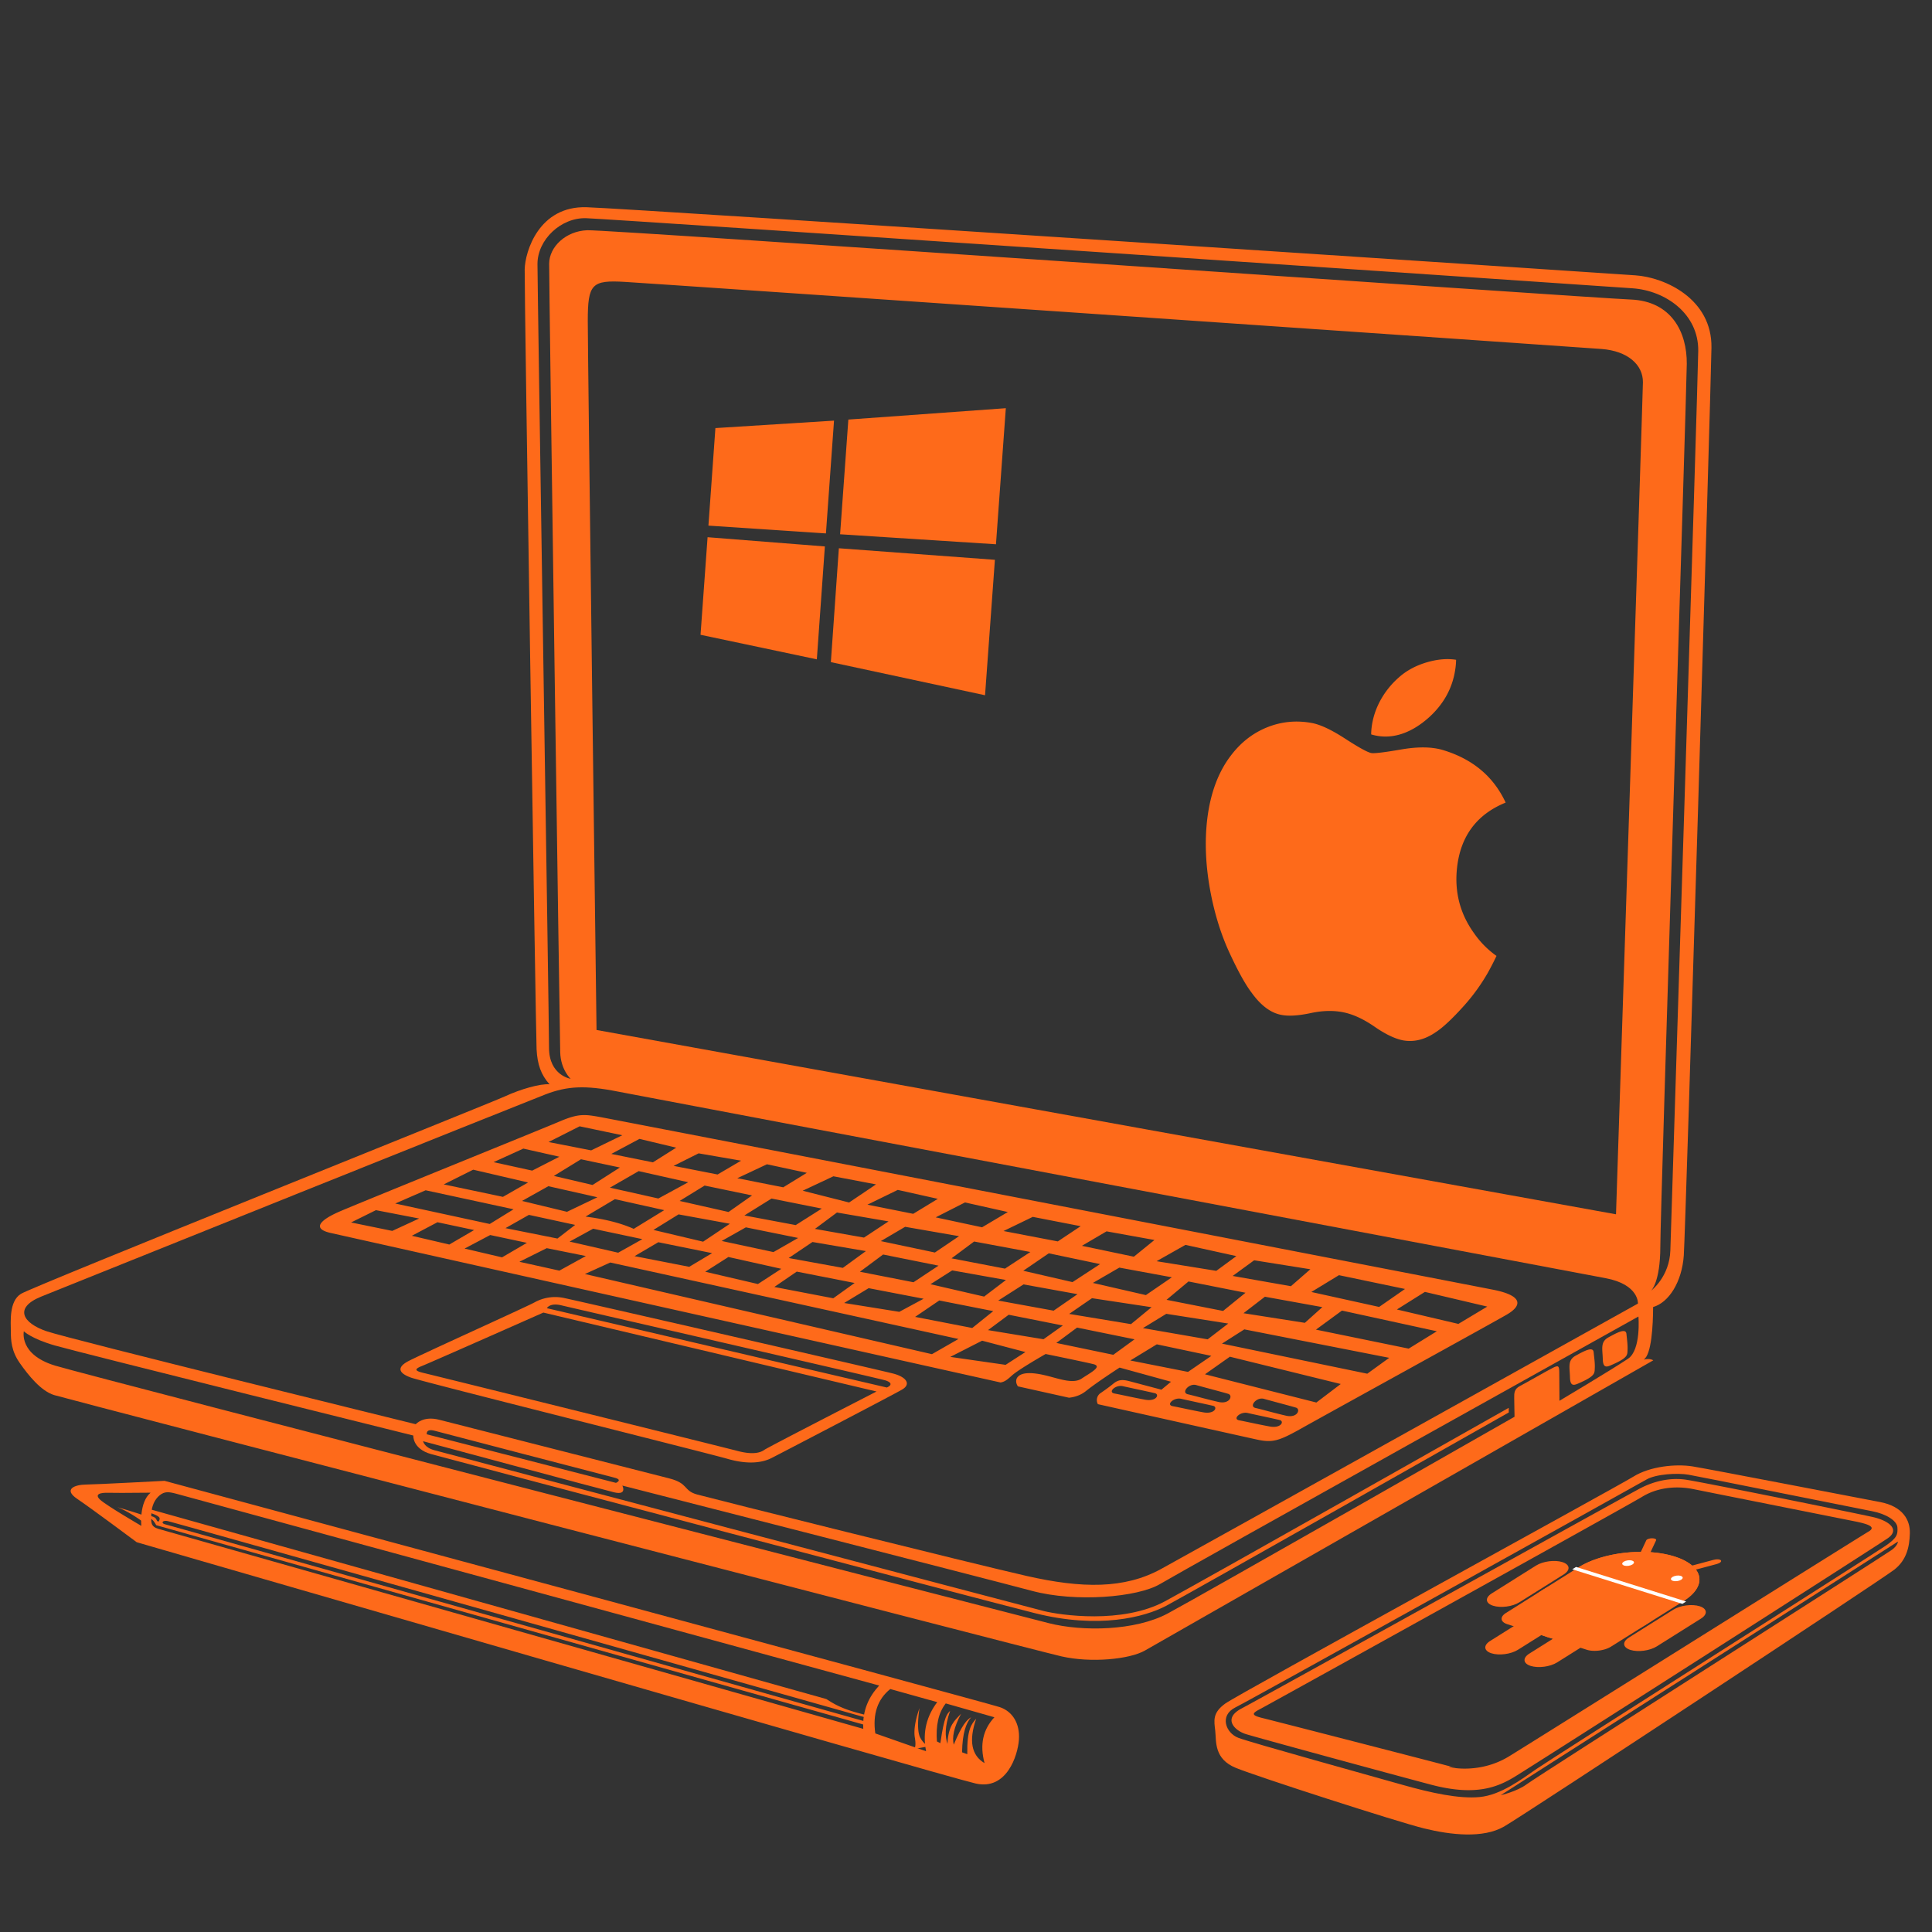
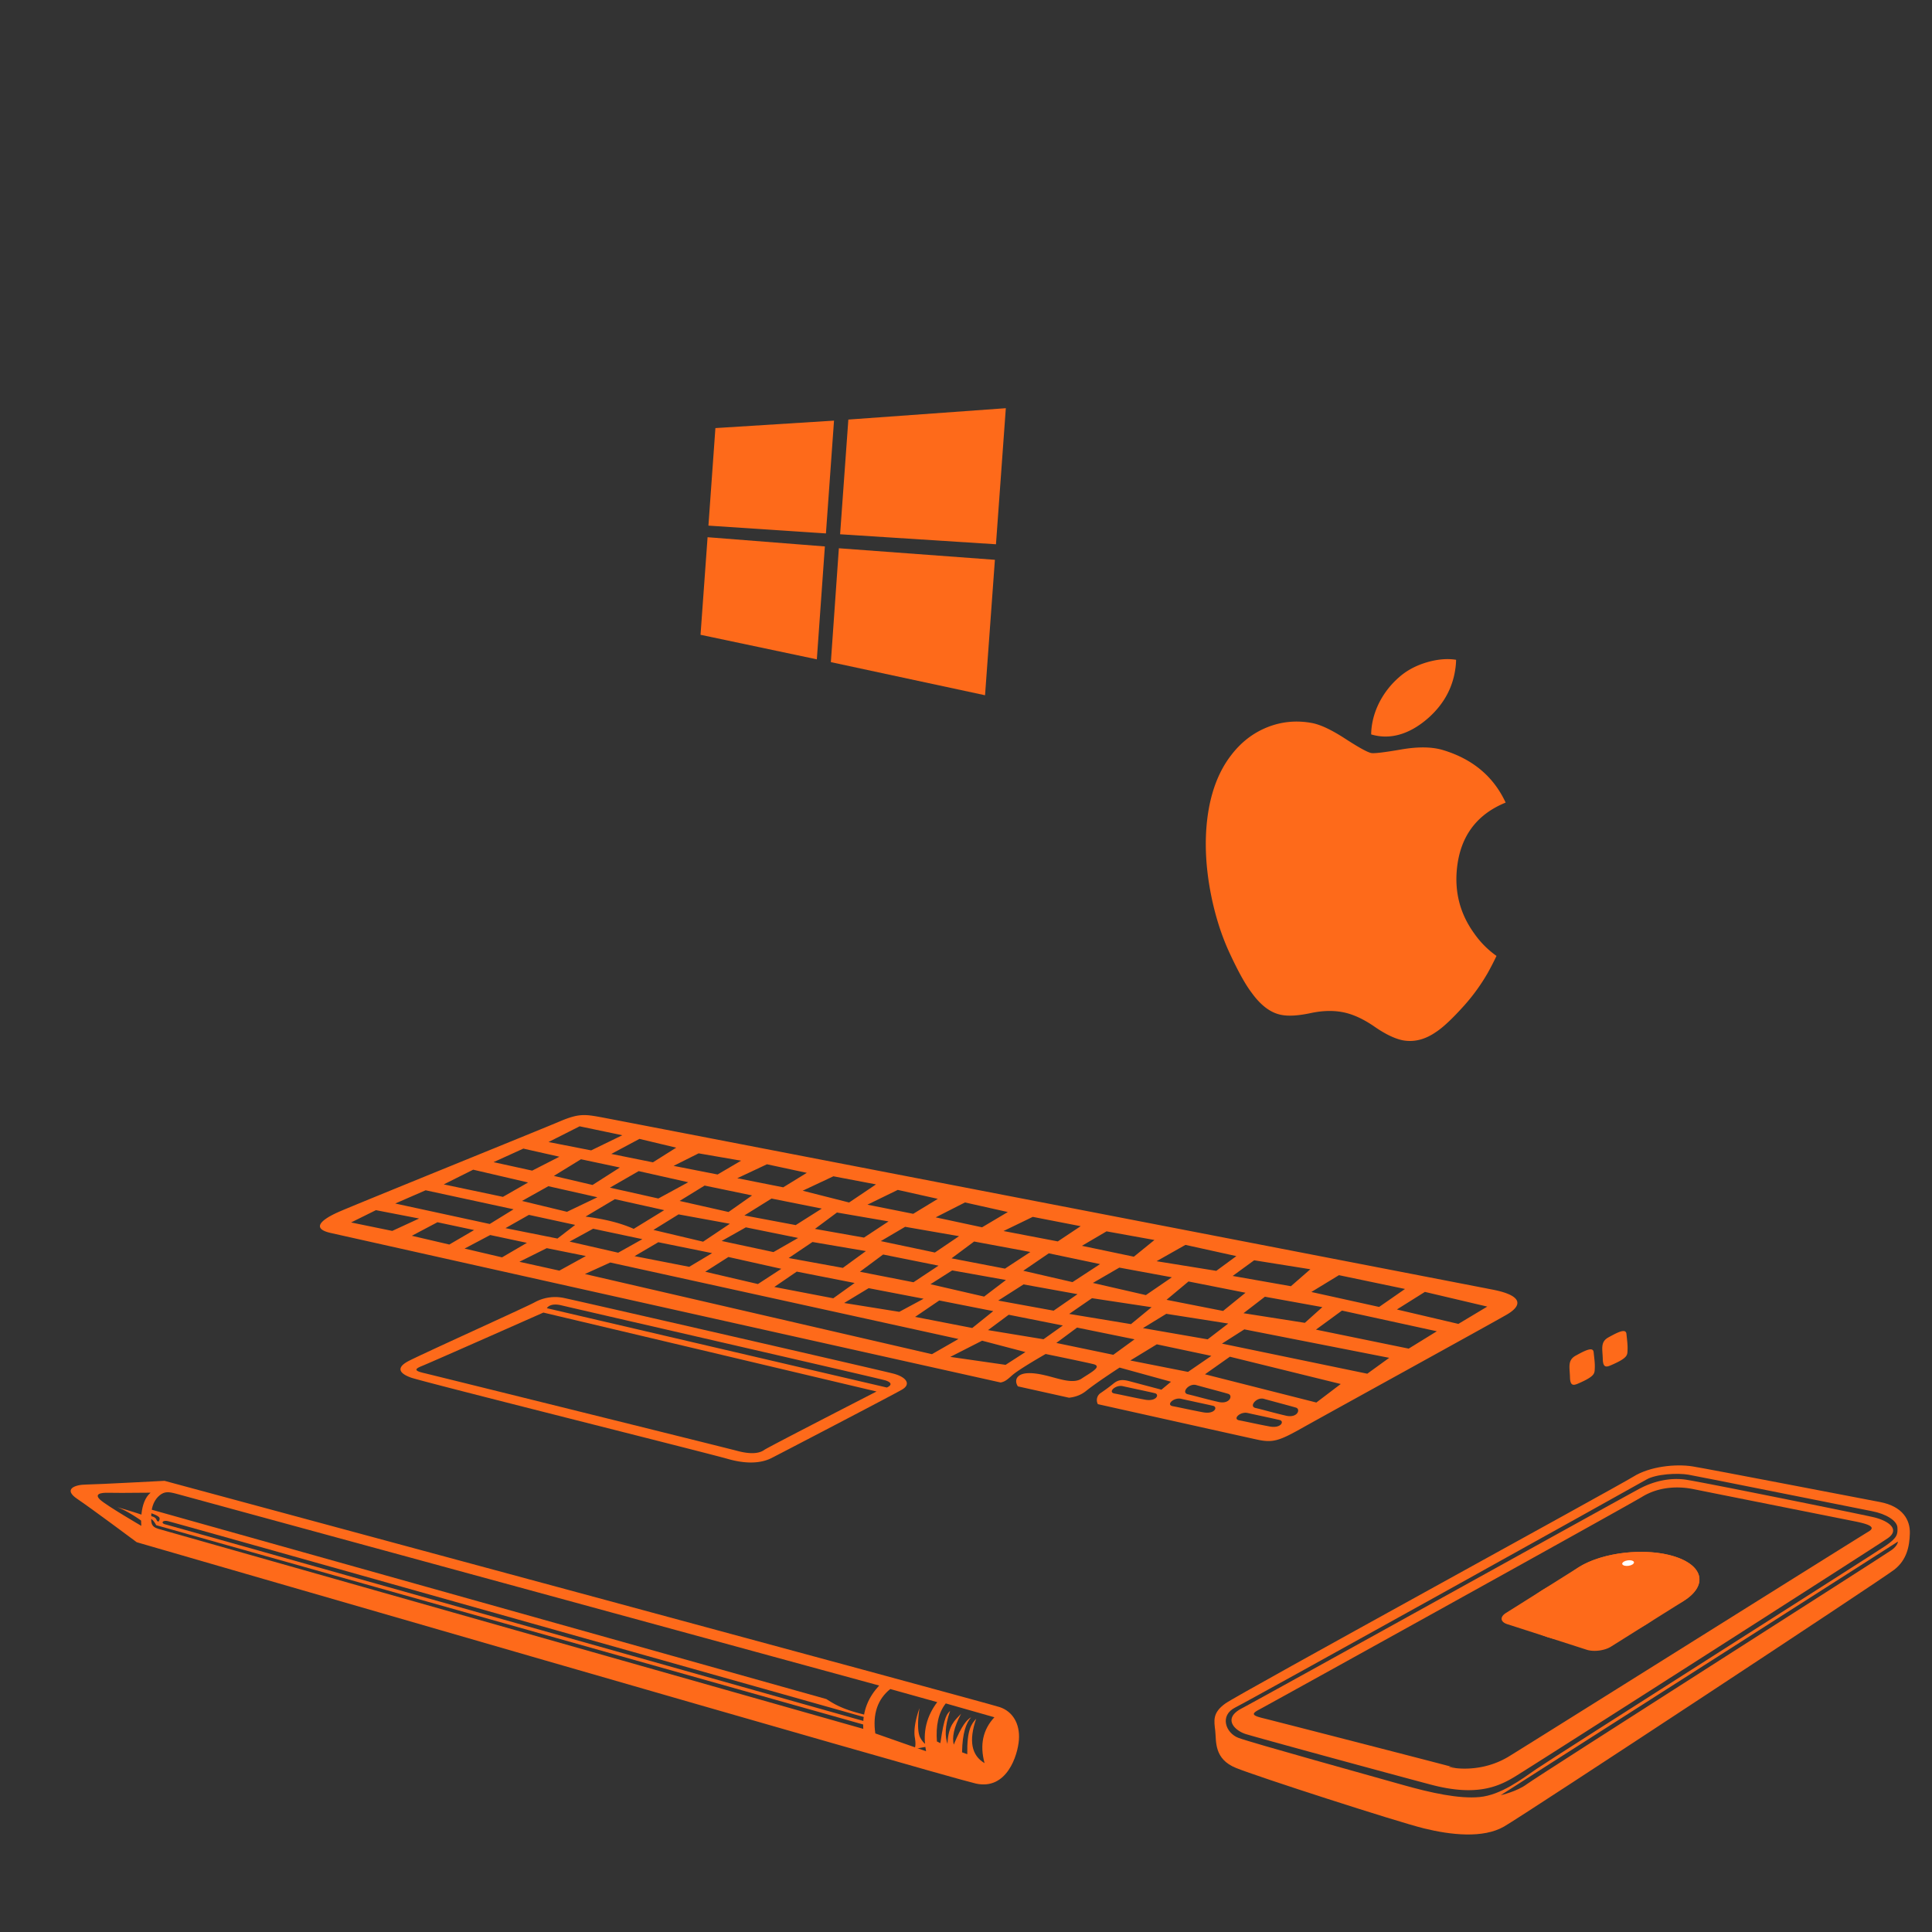
<svg xmlns="http://www.w3.org/2000/svg" width="170" height="170">
  <rect width="100%" height="100%" fill="#333333" stroke="none" />
  <path style="stroke:none;fill-rule:nonzero;fill:#fe6a1a;fill-opacity:1" d="m62.95 37.668 10.437-.656-.711 9.925-10.34-.687Zm9.632 10.414-.707 9.934-10.234-2.16.62-8.586Zm2.066-11.164 13.856-1-.867 11.973-13.715-.88Zm12.895 12.34-.867 11.918-13.567-2.914.704-10.02Zm0 0" />
  <path style="stroke:none;fill-rule:evenodd;fill:#fe6a1a;fill-opacity:1" d="M12.688 133.992s-1.293-.984-2.38-1.375a51.77 51.77 0 0 1 2.387.738ZM76.113 151.113s-60.902-17.187-61.37-17.273c-.466-.086-.61.195-.18.297.425.105 61.546 17.332 61.546 17.332l-.023.308-62.344-17.574s-.254-.516-.504-.566c-.254-.055-.187-.25-.187-.25s.57-.004.71.316c.137.32.278.156.286-.09.004-.246-.844-.492-.844-.492l.012-.316 59.5 16.699c.73.469 1.476.937 3.57 1.422ZM80.363 153.91s.313.016.133-1.035c-.176-1.05.414-2.574.414-2.574s-.328 1.879.07 2.61c.399.73.84.73.84.73l-1.457.27" />
  <path style="stroke:none;fill-rule:evenodd;fill:#fe6a1a;fill-opacity:1" d="M12.031 135.703s-3.98-2.969-5.238-3.816c-1.258-.848-.207-1.25.766-1.258.976-.012 6.918-.328 6.918-.328s72.367 19.527 73.5 19.914c1.132.383 1.777 1.457 1.68 2.863-.102 1.402-1.079 4.461-3.79 3.86-2.707-.606-73.836-21.235-73.836-21.235ZM87.5 151.105c-1.008 1.079-1.305 2.418-.867 4.036-1.156-.68-1.403-1.98-.738-3.903-.422.453-.82.98-.782 3.117l-.46-.167c.03-1.692.35-2.575.8-3.086-.383.222-.82.699-1.531 2.414-.152-.625-.016-1.473.644-2.72-.535.579-1.132 1-1.195 2.657-.215-.64-.262-1.476.23-2.91-.257.277-.515.41-.855 2.84l-.305-.149c-.101-1.367.118-2.511.778-3.347Zm-10.48 1.422 4.468 1.567c-.34-1.711.075-3.117.98-4.32l-4.132-1.153c-1.113.895-1.563 2.191-1.316 3.906Zm.34-4.214c-.915.992-1.489 2.195-1.4 3.812 0 0-61.304-17.387-62.01-17.594-.708-.207-.66-.57-.637-1.3.027-.731.308-1.31.738-1.657.426-.351.797-.312 1.422-.148.62.16 61.886 16.887 61.886 16.887Zm-64.926-14.051s-.204-2.067.816-2.918c-2.453.023-3.05.023-3.723.008-.672-.02-1.27.109-.699.625.574.52 3.606 2.285 3.606 2.285ZM165.418 132.164c2.031.387 2.668 1.598 2.633 2.766-.031 1.168-.281 2.336-1.363 3.183-1.122.88-32.481 21.532-34.333 22.602-1.847 1.07-4.69.75-7.058.168-2.367-.582-14.61-4.535-16.543-5.32-1.938-.786-1.723-2.325-1.82-3.243-.102-.918-.274-1.593.89-2.43 1.164-.831 34.438-19.05 35.903-19.96 1.46-.91 3.738-1.133 5.203-.899 1.46.235 14.453 2.75 16.488 3.133Zm-30.211 23.484c-1.316.907-3.14 2.301-5.012 2.477-1.808.172-4.261-.36-6.77-1.07-2.542-.723-13.378-3.723-14.472-4.145-1.094-.422-1.676-1.957-.254-2.668 1.422-.707 35.324-19.562 36.164-20.05.844-.493 2.739-.598 3.711-.43.973.164 14.938 2.98 16.153 3.21 1.218.231 2.199.833 2.23 1.434.035.602-.012.906-1.05 1.617-1.044.715-29.387 18.715-30.7 19.625Zm-3.156 2.313L167 135.648s.008.32-.527.723c-.536.406-31.2 19.93-32.102 20.606-.906.675-2.32.984-2.32.984Zm0 0" />
  <path style="stroke:none;fill-rule:evenodd;fill:#fe6a1a;fill-opacity:1" d="M109.613 152.582c-.949-.297-2.078-1.36-.351-2.258 1.722-.902 33.902-18.765 35.086-19.375 1.187-.613 2.586-.945 3.96-.754 1.376.196 15.188 2.993 16.52 3.301 1.336.305 2.402 1.078 1.281 1.856-1.125.777-31.394 20.128-32.879 21.02-1.48.886-3.417 1.698-7.32.663-3.902-1.035-15.328-4.148-16.297-4.453Zm18.348 2.95c1.672.398-15.934-4.13-16.895-4.364-.96-.238-.925-.402-.222-.766.699-.367 32.344-17.894 33.656-18.699 1.313-.805 2.96-.988 4.508-.672 1.547.313 12.957 2.586 14.246 2.844 1.289.262 1.816.516 1.144.902-.668.383-29.558 18.508-31.613 19.766-3.172 1.945-6.5.59-4.824.988ZM36.168 121.219c-1.055-.375-1.297-.875-.273-1.43 1.027-.555 10.46-4.809 11.132-5.187a3.75 3.75 0 0 1 2.614-.387c1.02.207 27.89 6.363 28.984 6.656 1.098.29 1.586.914.746 1.402-.84.489-10.793 5.672-11.469 6.016-.675.348-1.894.649-3.87.082-1.977-.566-26.81-6.773-27.864-7.152Zm11.645-5.723 29.316 6.945s-9.543 4.899-9.867 5.13c-.32.234-.961.472-2.367.1-1.403-.37-26.82-6.675-27.641-6.866-.82-.196-.781-.352-.09-.625.695-.274 10.648-4.684 10.648-4.684Zm.308-.387s.25-.5 1.277-.25c1.028.25 27.97 6.43 28.52 6.606.55.176.578.422.117.625-1.234-.285-29.914-6.98-29.914-6.98Zm0 0" />
-   <path style="stroke:none;fill-rule:evenodd;fill:#fe6a1a;fill-opacity:1" d="M4.762 122.754c-1.164-.36-2.266-1.742-3.016-2.809-.754-1.066-.793-2.023-.793-2.82 0-.805-.172-2.617.887-3.277 1.058-.657 41.219-16.743 42.598-17.38 1.374-.636 3.105-1.128 3.917-1.058-.753-.836-1.07-1.75-1.14-3.078-.067-1.324-1.082-67.066-1.047-68.625.031-1.562 1.246-5.605 5.45-5.473 4.198.133 89.69 5.813 92.28 5.993 2.59.175 6.766 2.062 6.696 6.378-.07 4.313-2.27 77.528-2.434 79.864-.164 2.336-1.316 4.144-2.7 4.539-.003 1.562-.136 4.23-.839 4.629.59-.149.852.062.852.062l-44.73 25.535c-1.337.766-4.723 1.11-7.348.512-2.63-.594-87.473-22.633-88.633-22.992Zm128.504 1.91-.028-1.617c-.008-.484-.004-.832.528-1.102.53-.273 2.406-1.355 2.863-1.582.46-.226.574-.23.574.399s.016 2.496.016 2.496 4.472-2.66 6.027-3.695c1.176-.782.922-3.72.922-3.72s-40.098 22.344-42.082 23.532c-1.98 1.184-7.453 1.633-11.273.61-3.82-1.024-36.051-9.266-36.051-9.266s.449.875-.723.594c-1.172-.282-16.812-4.497-16.812-4.497s.09.536.968.786c.883.246 52.258 13.808 53.66 14.16 1.399.347 6.887 1.172 10.665-.867 3.773-2.043 30.234-17.016 30.234-17.016l.008.406s-28.262 16.016-30.145 17.012c-1.883.996-5.937 2.066-11.558.648-5.621-1.418-51.793-13.62-53.125-13.996-1.657-.465-1.567-1.633-1.567-1.633s-29.48-7.328-31.543-7.925c-2.062-.594-2.726-1.246-2.726-1.246s-.457 2.046 2.754 3.02c3.21.972 84.484 21.913 87.441 22.663 2.96.75 7.59.68 10.457-.855 2.867-1.532 30.516-17.309 30.516-17.309Zm-71.922 6.84c-1.246-.34-.73-.988-2.489-1.426-1.757-.441-18.777-4.785-20.21-5.152-1.434-.367-2.06.394-2.06.394s-30.39-7.472-32.48-8.18c-2.09-.706-2.921-2.054-.492-3.046 2.434-.992 42.469-17.059 44.375-17.793 1.91-.735 3.48-.828 6.39-.25 2.911.578 84.802 16.02 86.907 16.418 2.953.558 2.84 2.234 2.84 2.234s-38.73 21.578-41.957 23.352c-3.227 1.773-6.973 1.718-11.824.617-4.852-1.102-27.754-6.824-29-7.168Zm-23.79-5.297L54.2 130.48s.645-.27-.144-.46c-.793-.192-15.008-3.915-15.813-4.125-.804-.211-.687.312-.687.312Zm12.657-31.281s-1.902-.297-1.902-2.735c0-2.441-1.016-66.808-1.016-68.96 0-2.153 2.078-4.098 4.277-4.032 2.203.063 89.887 6.012 92.075 6.168 2.945.207 5.828 2.27 5.785 5.512-.04 3.242-2.38 76.824-2.453 79.148-.075 2.325-1.688 3.54-1.688 3.54s.805-.75.805-3.887 2.304-74.868 2.328-77.657c.027-2.789-1.34-5.527-4.942-5.668-3.597-.14-89.917-6.168-91.808-6.097-1.883.07-3.34 1.453-3.352 2.941-.015 1.488.93 67.836.973 69.387.043 1.547.918 2.34.918 2.34Zm91.984 11.922s2.348-71.68 2.368-73.211c.015-1.532-1.325-2.754-3.645-2.93-2.32-.176-82.988-5.73-85.922-5.902-2.934-.176-3.277.175-3.277 3.441s.77 62.383.77 62.383Zm0 0" />
  <path style="stroke:none;fill-rule:evenodd;fill:#fe6a1a;fill-opacity:1" d="M88.047 121.648a82248.964 82248.964 0 0 1-58.961-13.16c-1.727-.394-.8-1.175.695-1.84 1.5-.664 17.852-7.28 19.489-7.98 1.64-.695 2.18-.621 3.55-.375 1.367.25 75.938 14.672 78.559 15.191 2.617.516 2.586 1.383 1.223 2.18-1.36.793-16.086 8.895-18.063 10.008-1.977 1.113-2.543 1.297-3.906 1.004-.356-.074-5.938-1.317-14.028-3.121a.746.746 0 0 1 .22-.965c.362-.246.737-.512 1.167-.86.434-.351.813-.351 1.414-.19.606.163 2.79.741 2.79.741l.843-.699-4.523-1.246s-2.012 1.3-2.954 2.059c-.468.378-1 .539-1.496.593l-4.5-1c-.183-.27-.222-.61.004-.847.383-.41 1.278-.391 2.438-.114 1.156.274 2.41.785 3.172.274.757-.508 1.87-1.063 1.02-1.27-.852-.207-4.192-.89-4.192-.89s-2.356 1.343-2.961 1.886c-.41.368-.606.543-1 .621Zm20.992 3.329c.613.113 1.684.359 2.691.543 1.008.183 1.301-.465.868-.57-.43-.106-2.176-.473-2.817-.618-.648-.148-1.355.531-.742.645Zm1.438-1.086c.613.14 1.683.449 2.691.68 1.008.226 1.297-.579.867-.712-.43-.132-2.176-.59-2.82-.773-.645-.184-1.352.664-.738.805Zm-7.29-.16c.614.113 1.684.359 2.692.542 1.004.184 1.297-.464.867-.57-.43-.105-2.176-.473-2.82-.621-.645-.144-1.352.535-.739.648Zm2.84-2.805 9.801 2.484 2.145-1.629-9.754-2.402Zm-1.507 1.758c.613.14 1.683.449 2.69.675 1.009.23 1.298-.578.868-.71-.43-.133-2.176-.59-2.82-.774-.645-.184-1.352.668-.738.809Zm-6.457-.067c.613.113 1.683.36 2.69.543 1.005.184 1.298-.46.868-.57-.43-.106-2.176-.473-2.82-.617-.645-.149-1.352.53-.739.644Zm9.46-4.39 12.786 2.648 1.93-1.398-12.747-2.504Zm-8.066 1.484 2.332-1.422 4.8 1.016-2.054 1.41Zm-15.84-.316 2.801-1.426 3.809 1-1.743 1.125Zm9.332-1.227 1.824-1.352 5.059 1.032-1.871 1.363Zm-41.48-6.066 2.23-1.012 30.637 6.73-2.332 1.336Zm64.324 4.894 2.289-1.676 8.348 1.82-2.477 1.528Zm-15.223-.133 2.055-1.258 5.45.856-1.81 1.39Zm-13.632.176 1.82-1.352 4.762.946-1.7 1.21Zm-1.387-.187-5.028-.977 2.125-1.445 4.75.937Zm8.527-1.239 2.008-1.383 5.242.793-1.812 1.489Zm28.836-.39 2.465-1.547 5.488 1.293-2.543 1.523Zm-13.496.328 1.883-1.45 5.054.915-1.539 1.382Zm-35.14-.899 2.156-1.304 4.836.93-2.141 1.152Zm28.367-.28 1.933-1.614 5.016.992-1.973 1.602Zm-14.81.066 2.228-1.422 4.75.859-2.102 1.453Zm27.552-.754 2.43-1.48 5.812 1.214-2.277 1.582Zm-42.067.554-5.187-.996 1.976-1.351 5.09 1ZM81.875 113l1.91-1.215 4.73.844-1.921 1.46Zm14.29-.113 2.327-1.348 4.621.852-2.285 1.566Zm12.3-.614 1.89-1.378 4.946.789-1.711 1.492Zm-46.41-.37 2.039-1.298 4.656 1.04-2.059 1.34Zm13.61 0 2.042-1.516 4.875.98-2.203 1.461Zm14.374-.087 2.246-1.535 4.512.95-2.426 1.585Zm11.73-.84 2.54-1.437 4.48.988-1.766 1.297Zm-56.066.051 2.406-1.199 3.442.692-2.332 1.285Zm38.024-.304 1.988-1.48 4.95.921-2.235 1.465Zm-14.329-.028 2.094-1.41 4.7.8-2.028 1.478Zm-13.562-.164 2.09-1.226 4.734.96-2.012 1.204Zm-14.957-.668 2.254-1.191 3.23.687-2.187 1.278Zm54.32-.242 2.168-1.273 4.215.761-1.812 1.47Zm-45.078-.371 2.07-1.133 4.332.918-2.128 1.192Zm27.383-.043 2.14-1.258 4.743.824-2.125 1.438Zm-14.004-.012 2.129-1.199 4.601.934-2.171 1.242Zm-27.262-.457 2.254-1.191 3.227.687-2.184 1.274Zm21.258-.515 2.211-1.368 4.516.825-2.356 1.578Zm30.805.097 2.574-1.246 4.215.82-2.012 1.34Zm-43.824-.254 2.062-1.168 4.07.883-1.558 1.2Zm27.23.067 1.938-1.442 4.539.782-2.16 1.425Zm-40.816-.567 2.187-1.082 3.8.735-2.362 1.09Zm20.632-.515 2.579-1.535 4.343.968-2.683 1.645c-1.293-.574-2.723-.883-4.239-1.078Zm30.809.066 2.578-1.312 3.77.843-2.266 1.344ZM65.5 106.95l2.39-1.488 4.422.883-2.296 1.453Zm-30.723-1.05 2.676-1.165 7.738 1.672-2.097 1.293Zm41.551.101 2.668-1.3 3.524.788-2.165 1.317Zm-16.527-.328L62 104.32l4.176.868-2.07 1.457Zm-13.867 0 2.316-1.297 4.316.973-2.675 1.28Zm24.695-.899 2.703-1.27 3.75.712-2.367 1.594Zm-16.961-.27 2.531-1.456 4.36.98-2.63 1.43Zm-14.621-.288 2.59-1.293 4.832 1.125-2.215 1.266Zm25.828-.543 2.61-1.227 3.507.754-2.074 1.274Zm-16.14-.203 2.386-1.465 3.422.726-2.402 1.536Zm10.535-.883 2.203-1.102 3.738.645-2.07 1.215Zm-15.84-.328 2.62-1.192 3.173.715-2.395 1.223Zm10.36-.723 2.476-1.324 3.234.773-2.047 1.29Zm-5.524-1.047 3.75.735 2.742-1.332-3.754-.786ZM139.098 121.637c-.54.242-.93.46-.953-.446-.024-.91-.23-1.504.511-1.91.742-.406 1.516-.828 1.57-.304.055.523.122.957.102 1.402-.02.45.035.683-1.23 1.258ZM141.98 120.027c-.539.243-.925.461-.949-.449-.023-.906-.234-1.5.508-1.906.742-.406 1.52-.832 1.574-.305.051.524.117.957.098 1.403-.016.445.039.683-1.23 1.257ZM138.871 137.93l.031-.02c2.13-1.34 5.926-1.758 8.477-.941 2.547.82 2.887 2.574.758 3.91-.008.008-.02.012-.028.02-.007.003-.011.007-.015.011l-6.34 3.98c-.555.352-1.508.473-2.125.278l-7.004-2.254c-.617-.2-.664-.644-.105-.992l6.335-3.984c.004-.004.012-.004.016-.008Zm0 0" />
-   <path style="stroke:none;fill-rule:evenodd;fill:#fe6a1a;fill-opacity:1" d="M144.86 135.531c.042-.097.277-.176.515-.176s.395.083.348.18l-1.168 2.492c-.047.102-.282.18-.52.18-.238-.004-.394-.082-.347-.18ZM147.234 141.64c.61-.382 1.653-.519 2.325-.304.671.215.722.703.109 1.09l-3.89 2.445c-.614.383-1.653.52-2.325.305-.676-.219-.723-.707-.113-1.09ZM138.465 143.055c.613-.387 1.652-.524 2.324-.305.676.215.723.703.113 1.086l-3.89 2.445c-.614.383-1.657.52-2.328.305-.672-.215-.723-.703-.11-1.086ZM151.063 137.621c.28-.074.44-.219.363-.32-.078-.102-.371-.125-.649-.047l-4.558 1.219c-.281.074-.442.214-.364.316.079.102.372.125.649.05ZM137.59 138.54c.613-.384.562-.872-.11-1.087-.671-.215-1.714-.078-2.324.305l-3.89 2.445c-.614.383-.567.871.109 1.086.672.219 1.715.082 2.324-.305ZM137.45 142.727c.613-.383.562-.872-.11-1.086-.672-.22-1.715-.082-2.324.304l-3.895 2.446c-.61.382-.562.87.113 1.086.672.214 1.711.078 2.325-.305Zm0 0" />
  <path style="stroke:none;fill-rule:evenodd;fill:#fe6a1a;fill-opacity:1" d="M148.137 140.879c2.133-1.34 1.789-3.09-.758-3.91-2.55-.817-6.348-.399-8.477.941-2.132 1.34-1.789 3.09.762 3.91 2.55.817 6.344.399 8.473-.941Zm0 0" />
  <path style="stroke:none;fill-rule:evenodd;fill:#fe6a1a;fill-opacity:1" d="M144.922 142.898c2.308-1.449 2.121-3.285-.41-4.101l-.055-.016c-2.535-.816-6.465-.3-8.77 1.149-2.304 1.449-2.12 3.289.415 4.101l.05.02c2.536.812 6.465.297 8.77-1.153Zm0 0" />
-   <path style="fill:none;stroke-width:7.2;stroke-linecap:butt;stroke-linejoin:miter;stroke:#fff;stroke-opacity:1;stroke-miterlimit:4" d="m-94.99 44.487 190.01.044" transform="matrix(.051 .016 -.046 .029 145.403 138.211)" />
-   <path style="fill-rule:evenodd;fill:#fff;fill-opacity:1;stroke-width:7.2;stroke-linecap:butt;stroke-linejoin:miter;stroke:#fff;stroke-opacity:1;stroke-miterlimit:4" d="M-38.052-.026c.053 2.27-1.782 3.985-3.988 4.014-2.155 0-4.01-1.794-3.982-3.975.028-2.181 1.833-4.014 3.988-4.015 2.206-.029 4.01 1.794 3.982 3.976ZM45.995-.035c.053 2.27-1.833 4.014-3.988 4.014-2.206.03-4.01-1.794-3.982-3.975.027-2.181 1.782-3.986 3.988-4.015 2.155 0 4.01 1.794 3.982 3.976Zm0 0" transform="matrix(.051 .016 -.046 .029 145.403 138.211)" />
+   <path style="fill-rule:evenodd;fill:#fff;fill-opacity:1;stroke-width:7.2;stroke-linecap:butt;stroke-linejoin:miter;stroke:#fff;stroke-opacity:1;stroke-miterlimit:4" d="M-38.052-.026c.053 2.27-1.782 3.985-3.988 4.014-2.155 0-4.01-1.794-3.982-3.975.028-2.181 1.833-4.014 3.988-4.015 2.206-.029 4.01 1.794 3.982 3.976ZM45.995-.035Zm0 0" transform="matrix(.051 .016 -.046 .029 145.403 138.211)" />
  <path style="stroke:none;fill-rule:nonzero;fill:#fe6a1a;fill-opacity:1" d="M130.938 85.559a17.035 17.035 0 0 1-2.079 2.894c-1.047 1.168-1.882 1.953-2.504 2.356-.968.671-1.945.914-2.937.726-.711-.148-1.54-.55-2.48-1.203-.946-.652-1.836-1.066-2.676-1.246-.883-.188-1.852-.172-2.918.055-1.067.226-1.91.285-2.535.171-.954-.156-1.844-.808-2.672-1.957-.532-.695-1.164-1.824-1.895-3.394-.789-1.676-1.375-3.55-1.758-5.629-.406-2.238-.492-4.344-.25-6.312.282-2.254.973-4.102 2.075-5.54.875-1.156 1.945-1.988 3.222-2.496 1.274-.504 2.602-.62 3.98-.351.755.16 1.708.62 2.876 1.379 1.164.754 1.918 1.172 2.261 1.246.258.055 1.168-.055 2.72-.324 1.464-.246 2.675-.22 3.632.074 2.59.789 4.422 2.324 5.484 4.613-2.53 1.031-3.957 2.934-4.273 5.695-.246 2.153.258 4.09 1.5 5.809a8.073 8.073 0 0 0 1.969 1.988 26.17 26.17 0 0 1-.743 1.446Zm-2.864-26.825c-.207 1.68-.969 3.133-2.285 4.344-1.582 1.438-3.36 2.082-5.137 1.543 0-.207.016-.422.043-.644.2-1.618 1.063-3.207 2.395-4.372.664-.593 1.472-1.03 2.422-1.316.945-.281 1.816-.36 2.613-.234a6.548 6.548 0 0 1-.05.68Zm0 0" />
</svg>